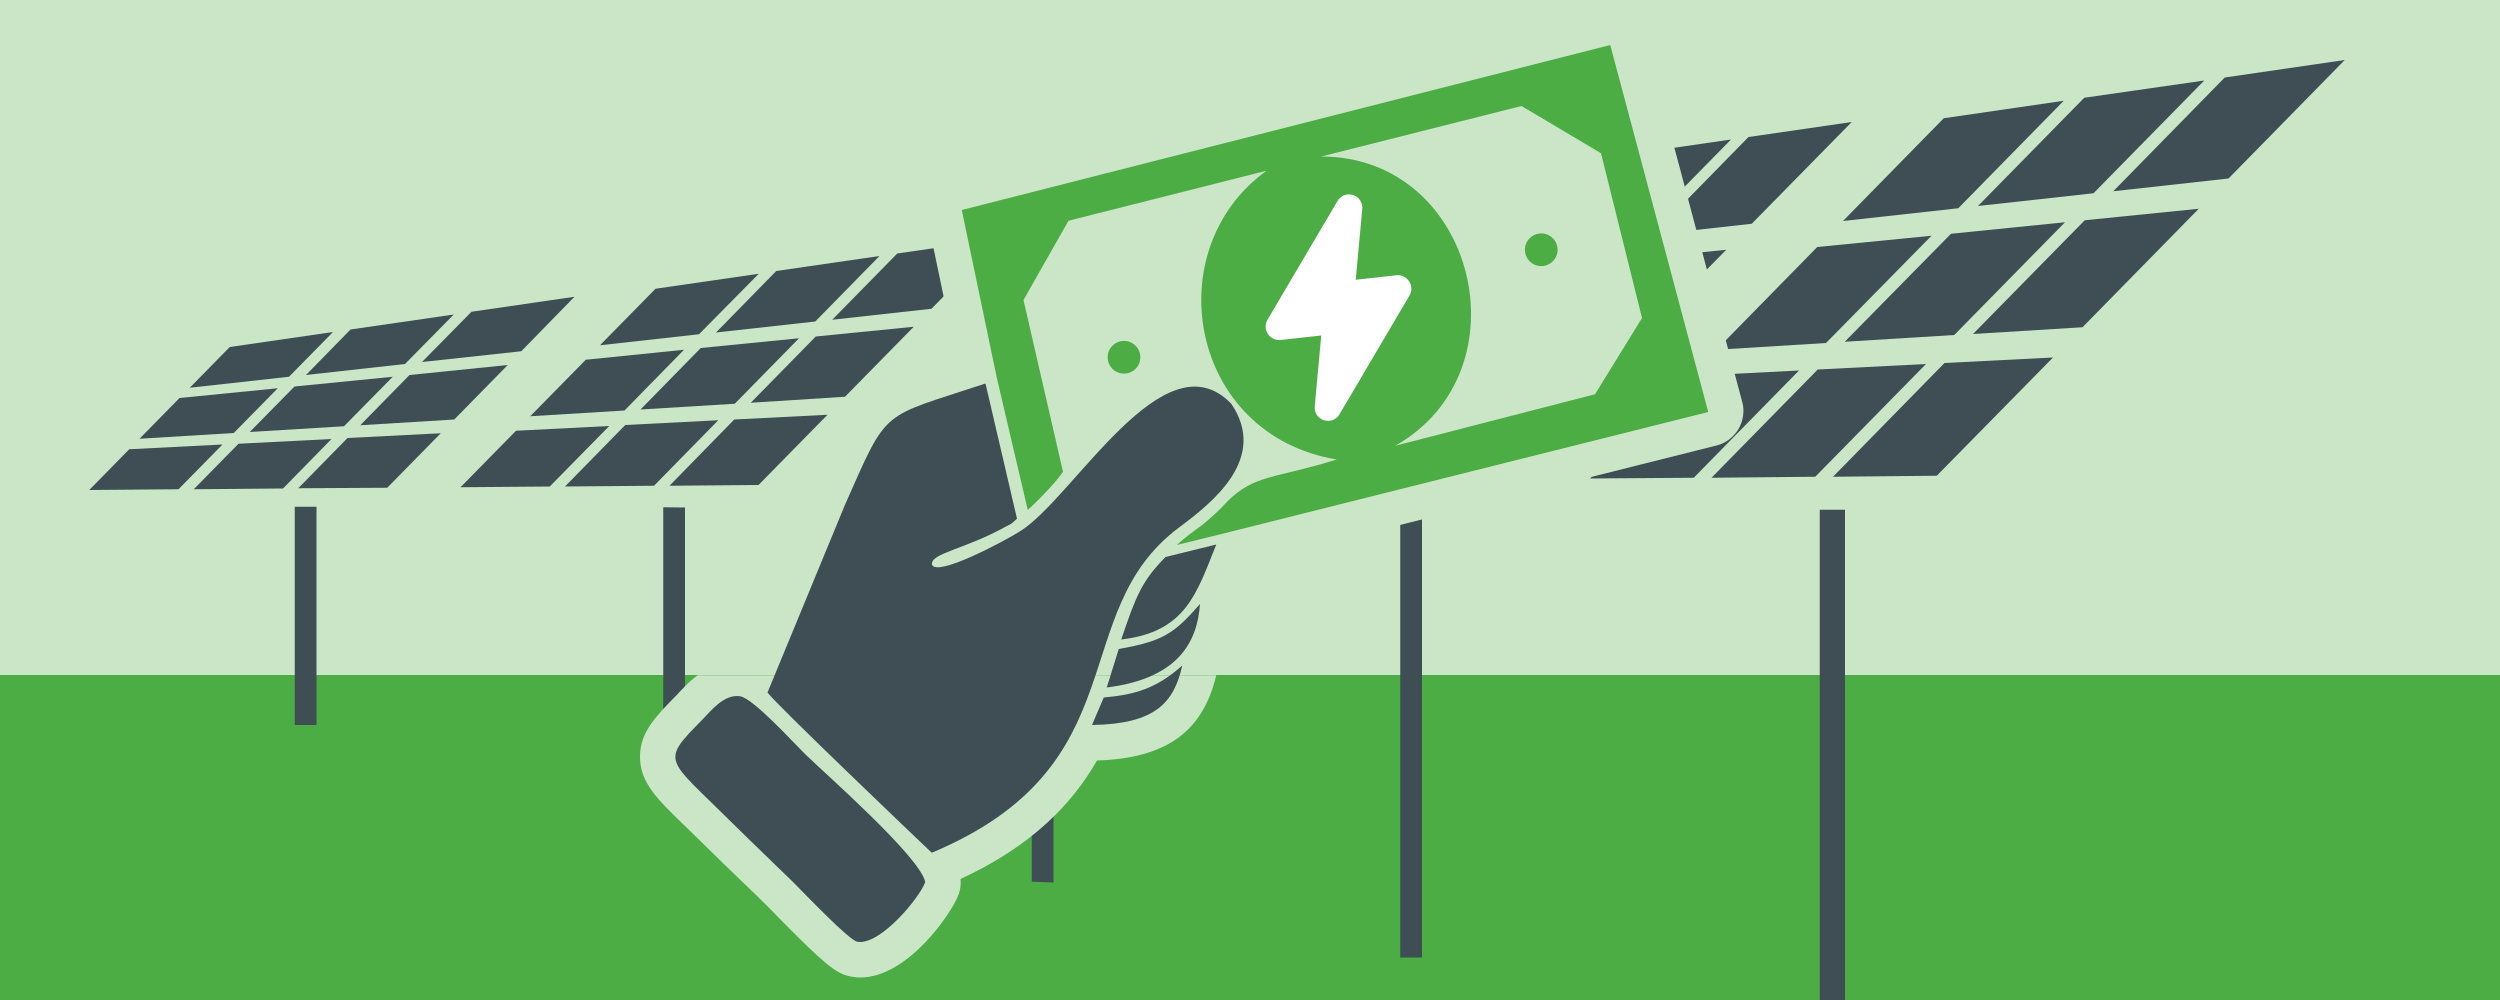
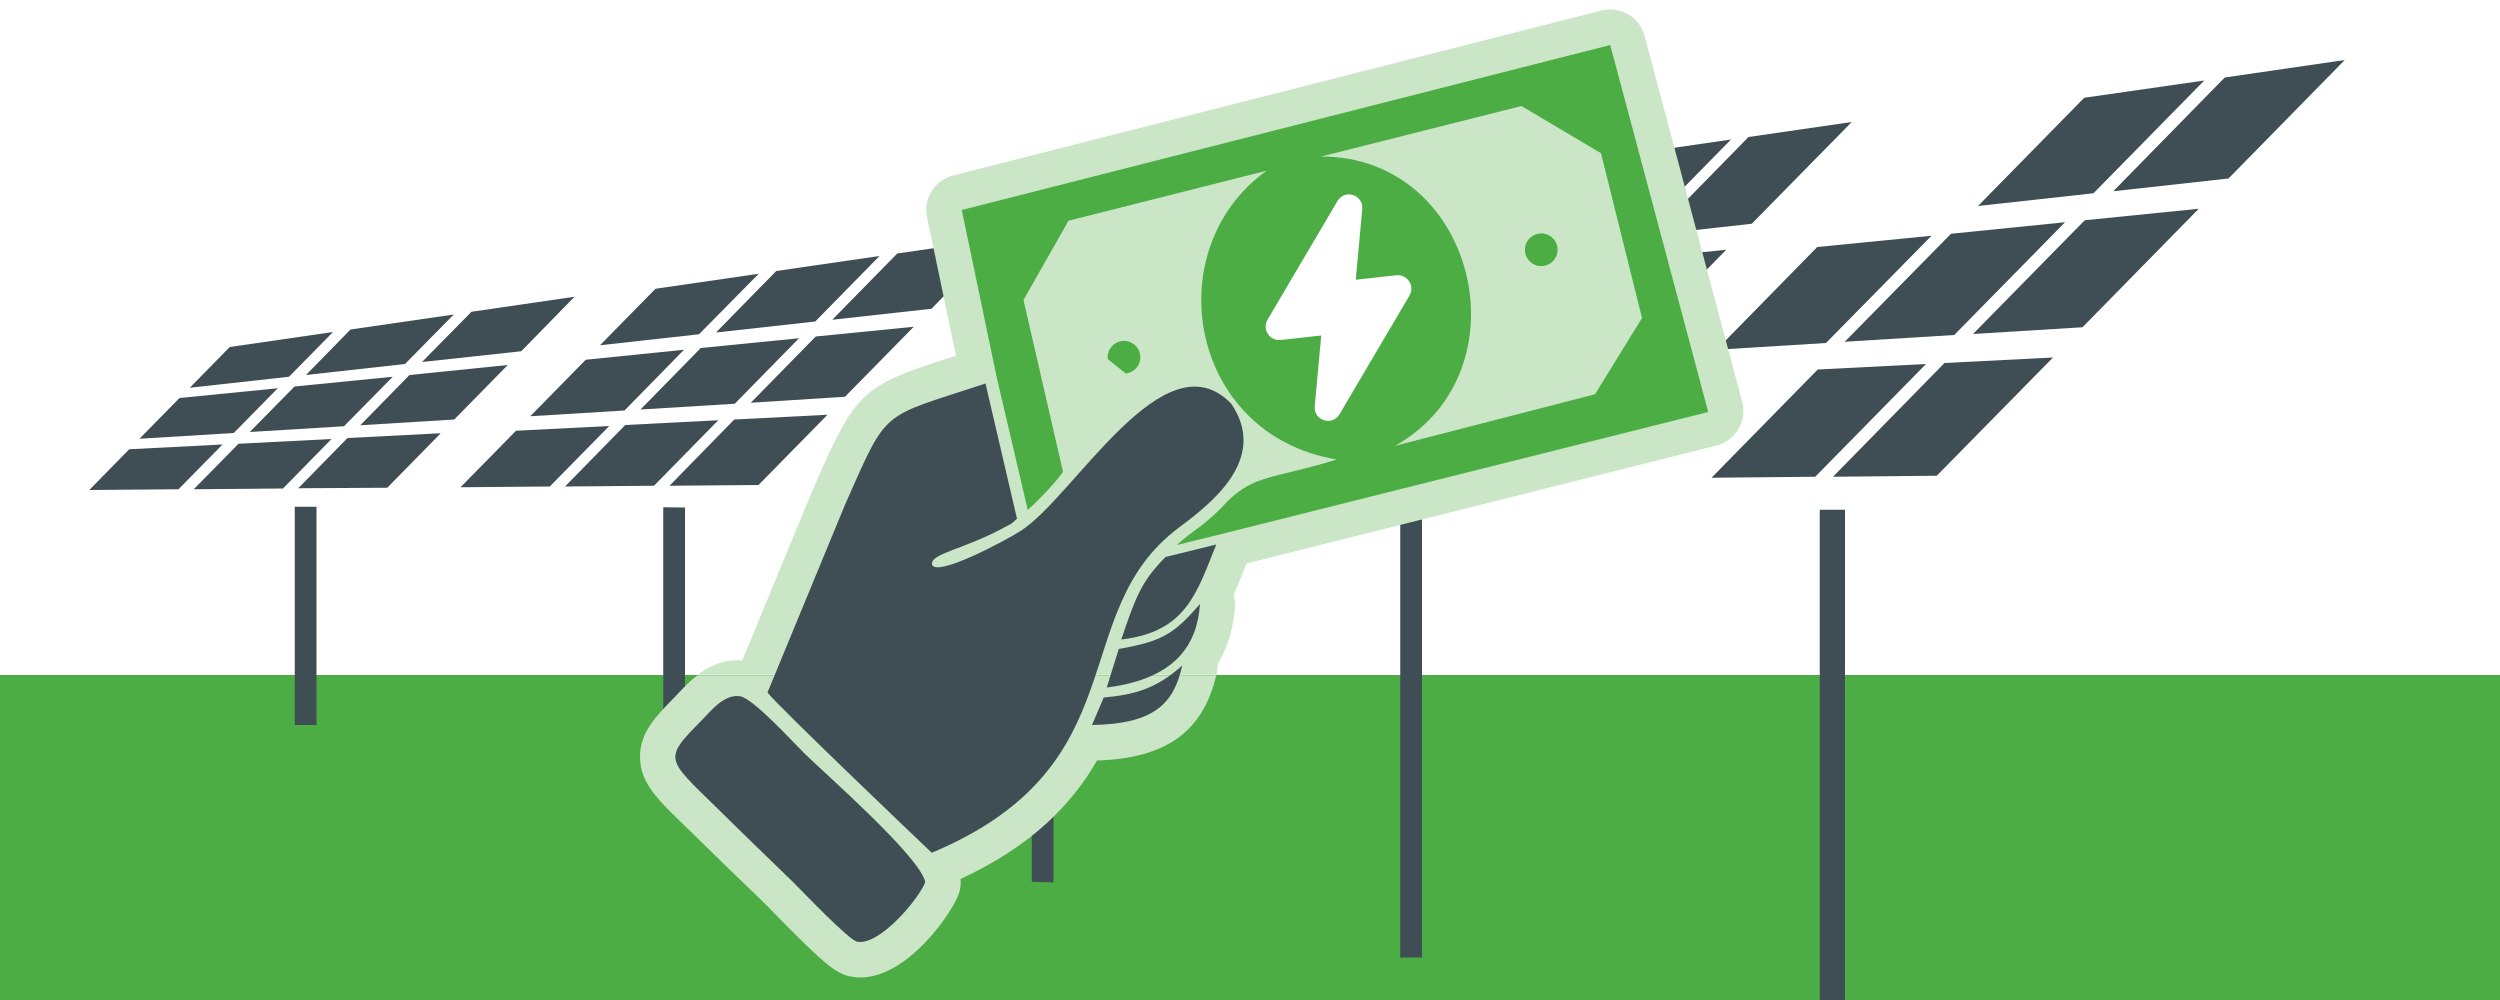
<svg xmlns="http://www.w3.org/2000/svg" version="1.1" id="Layer_1" x="0px" y="0px" viewBox="0 0 1000 400" style="enable-background:new 0 0 1000 400;" xml:space="preserve">
  <style type="text/css"> .st0{fill:#CAE6C7;} .st1{fill:#4DAD45;} .st2{fill:#3F4E55;} .st3{fill-rule:evenodd;clip-rule:evenodd;fill:#3F4E55;} .st4{fill-rule:evenodd;clip-rule:evenodd;fill:#4DAD45;} .st5{fill:#FFFFFF;} </style>
-   <rect class="st0" width="1000" height="400" />
  <rect y="270" class="st1" width="1000" height="130" />
  <g>
    <polygon class="st2" points="421.4,353 412.7,352.7 412.7,203.2 421.4,203.2 " />
    <polygon class="st2" points="568.8,383 560.1,383 560.1,203.4 568.8,203.5 " />
    <g>
      <polygon class="st2" points="219.9,194.6 184.2,194.9 206.4,172.3 243.7,170.4 " />
      <polygon class="st2" points="261.6,194.3 226,194.6 250.1,170 287.3,168.1 " />
      <polygon class="st2" points="303.4,194 267.8,194.3 293.7,167.8 331,165.9 " />
      <polygon class="st2" points="249.8,164.2 212.1,166.5 234.3,143.9 273.6,139.9 " />
      <polygon class="st2" points="293.9,161.5 256.2,163.8 280.3,139.2 319.6,135.3 " />
      <polygon class="st2" points="338,158.7 300.3,161.1 326.3,134.6 365.5,130.7 " />
      <polygon class="st2" points="279.6,133.7 240,138.1 262.2,115.5 303.5,109.5 " />
      <polygon class="st2" points="326.1,128.6 286.4,133 310.5,108.4 351.8,102.4 " />
      <polygon class="st2" points="372.6,123.5 332.9,127.9 358.9,101.4 400.1,95.4 " />
    </g>
    <g>
      <polygon class="st2" points="71.4,195.7 35.7,196 51.7,179.7 89,177.8 " />
      <polygon class="st2" points="113.2,195.4 77.5,195.7 95.4,177.5 132.6,175.6 " />
      <polygon class="st2" points="154.9,195.1 119.3,195.3 139,175.2 176.3,173.3 " />
      <polygon class="st2" points="93.5,173.2 55.8,175.5 71.8,159.2 111.1,155.3 " />
      <polygon class="st2" points="137.6,170.5 99.9,172.8 117.8,154.6 157.1,150.7 " />
      <polygon class="st2" points="181.7,167.8 144.1,170.1 163.8,150 203.1,146 " />
      <polygon class="st2" points="115.6,150.7 75.9,155.1 91.9,138.8 133.2,132.8 " />
      <polygon class="st2" points="162,145.6 122.4,150 140.2,131.8 181.5,125.8 " />
      <polygon class="st2" points="208.5,140.5 168.8,144.8 188.6,124.7 229.8,118.7 " />
    </g>
    <g>
      <polygon class="st2" points="368.3,193.5 332.7,193.8 361.1,164.9 398.4,162.9 " />
      <polygon class="st2" points="410.1,193.2 374.5,193.5 404.8,162.6 442,160.7 " />
      <polygon class="st2" points="451.9,192.9 416.2,193.2 448.4,160.4 485.6,158.5 " />
      <polygon class="st2" points="406,155.1 368.4,157.5 396.8,128.5 436,124.5 " />
      <polygon class="st2" points="450.1,152.4 412.5,154.7 442.8,123.9 482,119.9 " />
      <polygon class="st2" points="494.3,149.7 456.6,152 488.8,119.2 528,115.3 " />
-       <polygon class="st2" points="443.7,116.7 404.1,121.1 432.5,92.1 473.7,86.1 " />
      <polygon class="st2" points="490.2,111.6 450.5,116 480.8,85.1 522.1,79.1 " />
      <polygon class="st2" points="536.6,106.5 497,110.9 529.2,78.1 570.4,72.1 " />
    </g>
    <g>
      <polygon class="st2" points="516.8,192.4 481.2,192.7 515.8,157.4 553,155.5 " />
      <polygon class="st2" points="558.6,192.1 522.9,192.4 559.4,155.2 596.7,153.3 " />
      <polygon class="st2" points="600.3,191.8 564.7,192.1 603.1,152.9 640.3,151 " />
      <polygon class="st2" points="562.3,146.1 524.6,148.4 559.3,113.1 598.5,109.2 " />
      <polygon class="st2" points="606.4,143.4 568.8,145.7 605.3,108.5 644.5,104.5 " />
      <polygon class="st2" points="650.5,140.6 612.9,143 651.3,103.9 690.5,99.9 " />
      <polygon class="st2" points="607.8,99.7 568.1,104.1 602.8,68.8 644,62.8 " />
      <polygon class="st2" points="654.3,94.6 614.6,99 651.1,61.8 692.4,55.8 " />
      <polygon class="st2" points="700.7,89.5 661.1,93.9 699.4,54.8 740.7,48.8 " />
    </g>
    <g>
-       <polygon class="st2" points="677.5,191.1 636,191.4 676.3,150.4 719.6,148.2 " />
      <polygon class="st2" points="726.1,190.7 684.6,191.1 727.1,147.8 770.4,145.6 " />
      <polygon class="st2" points="774.7,190.3 733.2,190.7 777.8,145.2 821.2,143 " />
      <polygon class="st2" points="730.4,137.2 686.6,139.9 726.9,98.8 772.6,94.3 " />
      <polygon class="st2" points="781.7,134 737.9,136.7 780.4,93.5 826,88.9 " />
      <polygon class="st2" points="833,130.9 789.2,133.6 833.9,88.1 879.5,83.5 " />
-       <polygon class="st2" points="783.3,83.3 737.2,88.4 777.5,47.3 825.5,40.3 " />
      <polygon class="st2" points="837.4,77.3 791.2,82.4 833.7,39.1 881.7,32.2 " />
      <polygon class="st2" points="891.4,71.4 845.3,76.5 889.9,31 937.9,24 " />
    </g>
    <polygon class="st2" points="274,203 265.3,202.9 265.3,320 274,320 " />
    <polygon class="st2" points="126.6,202.7 117.9,202.7 117.9,290 126.6,290 " />
    <polygon class="st2" points="738,203.9 727.9,203.9 727.9,400 738,400 " />
  </g>
  <path class="st0" d="M486.7,269.3c0.3-1.2,0.4-2.4,0.3-3.6c4.6-7.5,6.5-15.7,7-23.2c0.1-1.6-0.1-3.2-0.5-4.8c1.7-3.7,3.1-7.4,4.6-11 c0.2-0.4,0.3-0.8,0.5-1.3l188-47.2c3.7-0.9,6.8-3.3,8.8-6.6c1.9-3.3,2.5-7.2,1.5-10.8L657.8,14.3c-2-7.5-9.7-12-17.2-10.1l-259.4,66 c-7.4,1.9-11.9,9.2-10.4,16.6l11.6,55.5c-1.5,0.5-3,1-4.4,1.4c-32.8,10.6-35.7,13.3-51.1,48.1l-1.9,4.3c-0.1,0.1-0.1,0.2-0.1,0.3 l-28,67.8c-7.4-0.7-13.3,2.3-17.8,5.7h207.5C486.6,269.8,486.7,269.5,486.7,269.3z" />
  <path class="st0" d="M272,276.6c-0.4,0.4-0.8,0.8-1.1,1.2c-8.7,8.8-15,15.2-14.9,25.1c0.1,10.2,6.9,16.8,18.2,27.7 c2.4,2.4,5.2,5,8.3,8.1c5.1,5,9.7,9.5,14.3,13.9c3.5,3.3,7,6.7,10.7,10.4c0.9,0.9,2.2,2.3,3.9,4c18.4,18.7,23,22.5,28.9,23.6 c1.3,0.2,2.5,0.4,3.8,0.4c19.1,0,36.8-26,39.4-33.4c0.7-1.9,0.9-4,0.7-6c28.9-13.4,44.7-30.2,54.6-47.4 c27.6-0.9,42.3-11.4,47.7-34.1H279.1C276,272.3,273.7,274.8,272,276.6z" />
  <g>
    <path class="st3" d="M492.5,161.5c-26.8-27.9-63,37.5-84.3,50.9c-6.5,4.1-33.3,18.4-35.4,13.5c-0.8-4.6,12.8-6,29.4-15.2 c2.5-1.4,1.4-0.3,4.6-3.2l-12.6-54.1c-42.4,14.1-38.7,9-56.2,48.5L307,277c3.6,4.9,60.1,58.8,65.7,64.1c83.5-35,53-95.8,98.9-130.1 C484.9,201.1,507.4,183.4,492.5,161.5L492.5,161.5z M466.2,222.8c-9.4,9.6-11.7,15.2-17.7,33c25.8-3,30.1-18.3,38-38L466.2,222.8 L466.2,222.8z M370.1,352.8c-2.1-10.1-40.1-43.4-48-51.1c-4.8-4.7-20.8-22.4-26.1-23.2c-6.5-1-11.9,6.2-15,9.3 c-17.1,17.3-14.5,15.1,11.4,40.9c8.8,8.7,16.2,15.7,24.9,24.2c4.5,4.5,22.2,23.1,25.6,23.8C352.1,378.3,368,358.9,370.1,352.8 L370.1,352.8z M447.5,259.6l-4.8,15.4c27.9-3.5,36.2-17.5,37.3-33.4C469.4,253.8,464.8,256.5,447.5,259.6L447.5,259.6z M441.5,279 l-4.7,11c25.6-0.4,32.8-9.1,36.1-23.8C462.4,275.6,453.6,277.9,441.5,279L441.5,279z" />
-     <path class="st4" d="M450.3,149.4c3.6-0.4,6.2-3.6,5.8-7.2c-0.4-3.6-3.6-6.2-7.2-5.8c-3.6,0.4-6.2,3.6-5.8,7.2 C443.5,147.2,446.7,149.8,450.3,149.4L450.3,149.4z" />
+     <path class="st4" d="M450.3,149.4c3.6-0.4,6.2-3.6,5.8-7.2c-0.4-3.6-3.6-6.2-7.2-5.8c-3.6,0.4-6.2,3.6-5.8,7.2 L450.3,149.4z" />
    <path class="st1" d="M644.1,18L384.7,84l14,67l12.4,53c6-5.5,12.2-12.3,14.1-15.3L409.4,120l18-31.7l79.2-20 c-43.9,31.6-31,105.7,28.1,115.5c-25.2,7.8-32.8,5.9-43.9,16.9c-2.6,3-6.8,6.8-10.2,9.5c-3.5,2.5-6.8,5-9.9,7.8l17.5-4.3 l195.1-48.9L644.1,18z M558.1,178.3c53-29.9,32.3-115.7-29.6-115.7l80.1-20.2l31.8,18.9l16.4,65.9L638,157.7L558.1,178.3z" />
    <path class="st4" d="M610,100.6c0.4,3.6,3.6,6.2,7.2,5.8c3.6-0.4,6.2-3.6,5.8-7.2c-0.4-3.6-3.6-6.2-7.2-5.8S609.6,97,610,100.6 L610,100.6z" />
    <path class="st5" d="M528.5,134.2l-2.6,28.3c-0.5,5.7,7,8.1,9.9,3.2l28-47.5c2.2-3.8-0.8-8.5-5.2-8.1l-16.3,1.8l2.6-28.3 c0.5-5.7-7-8.1-9.9-3.2l-28,47.5c-2.2,3.8,0.8,8.5,5.2,8.1L528.5,134.2z" />
  </g>
</svg>